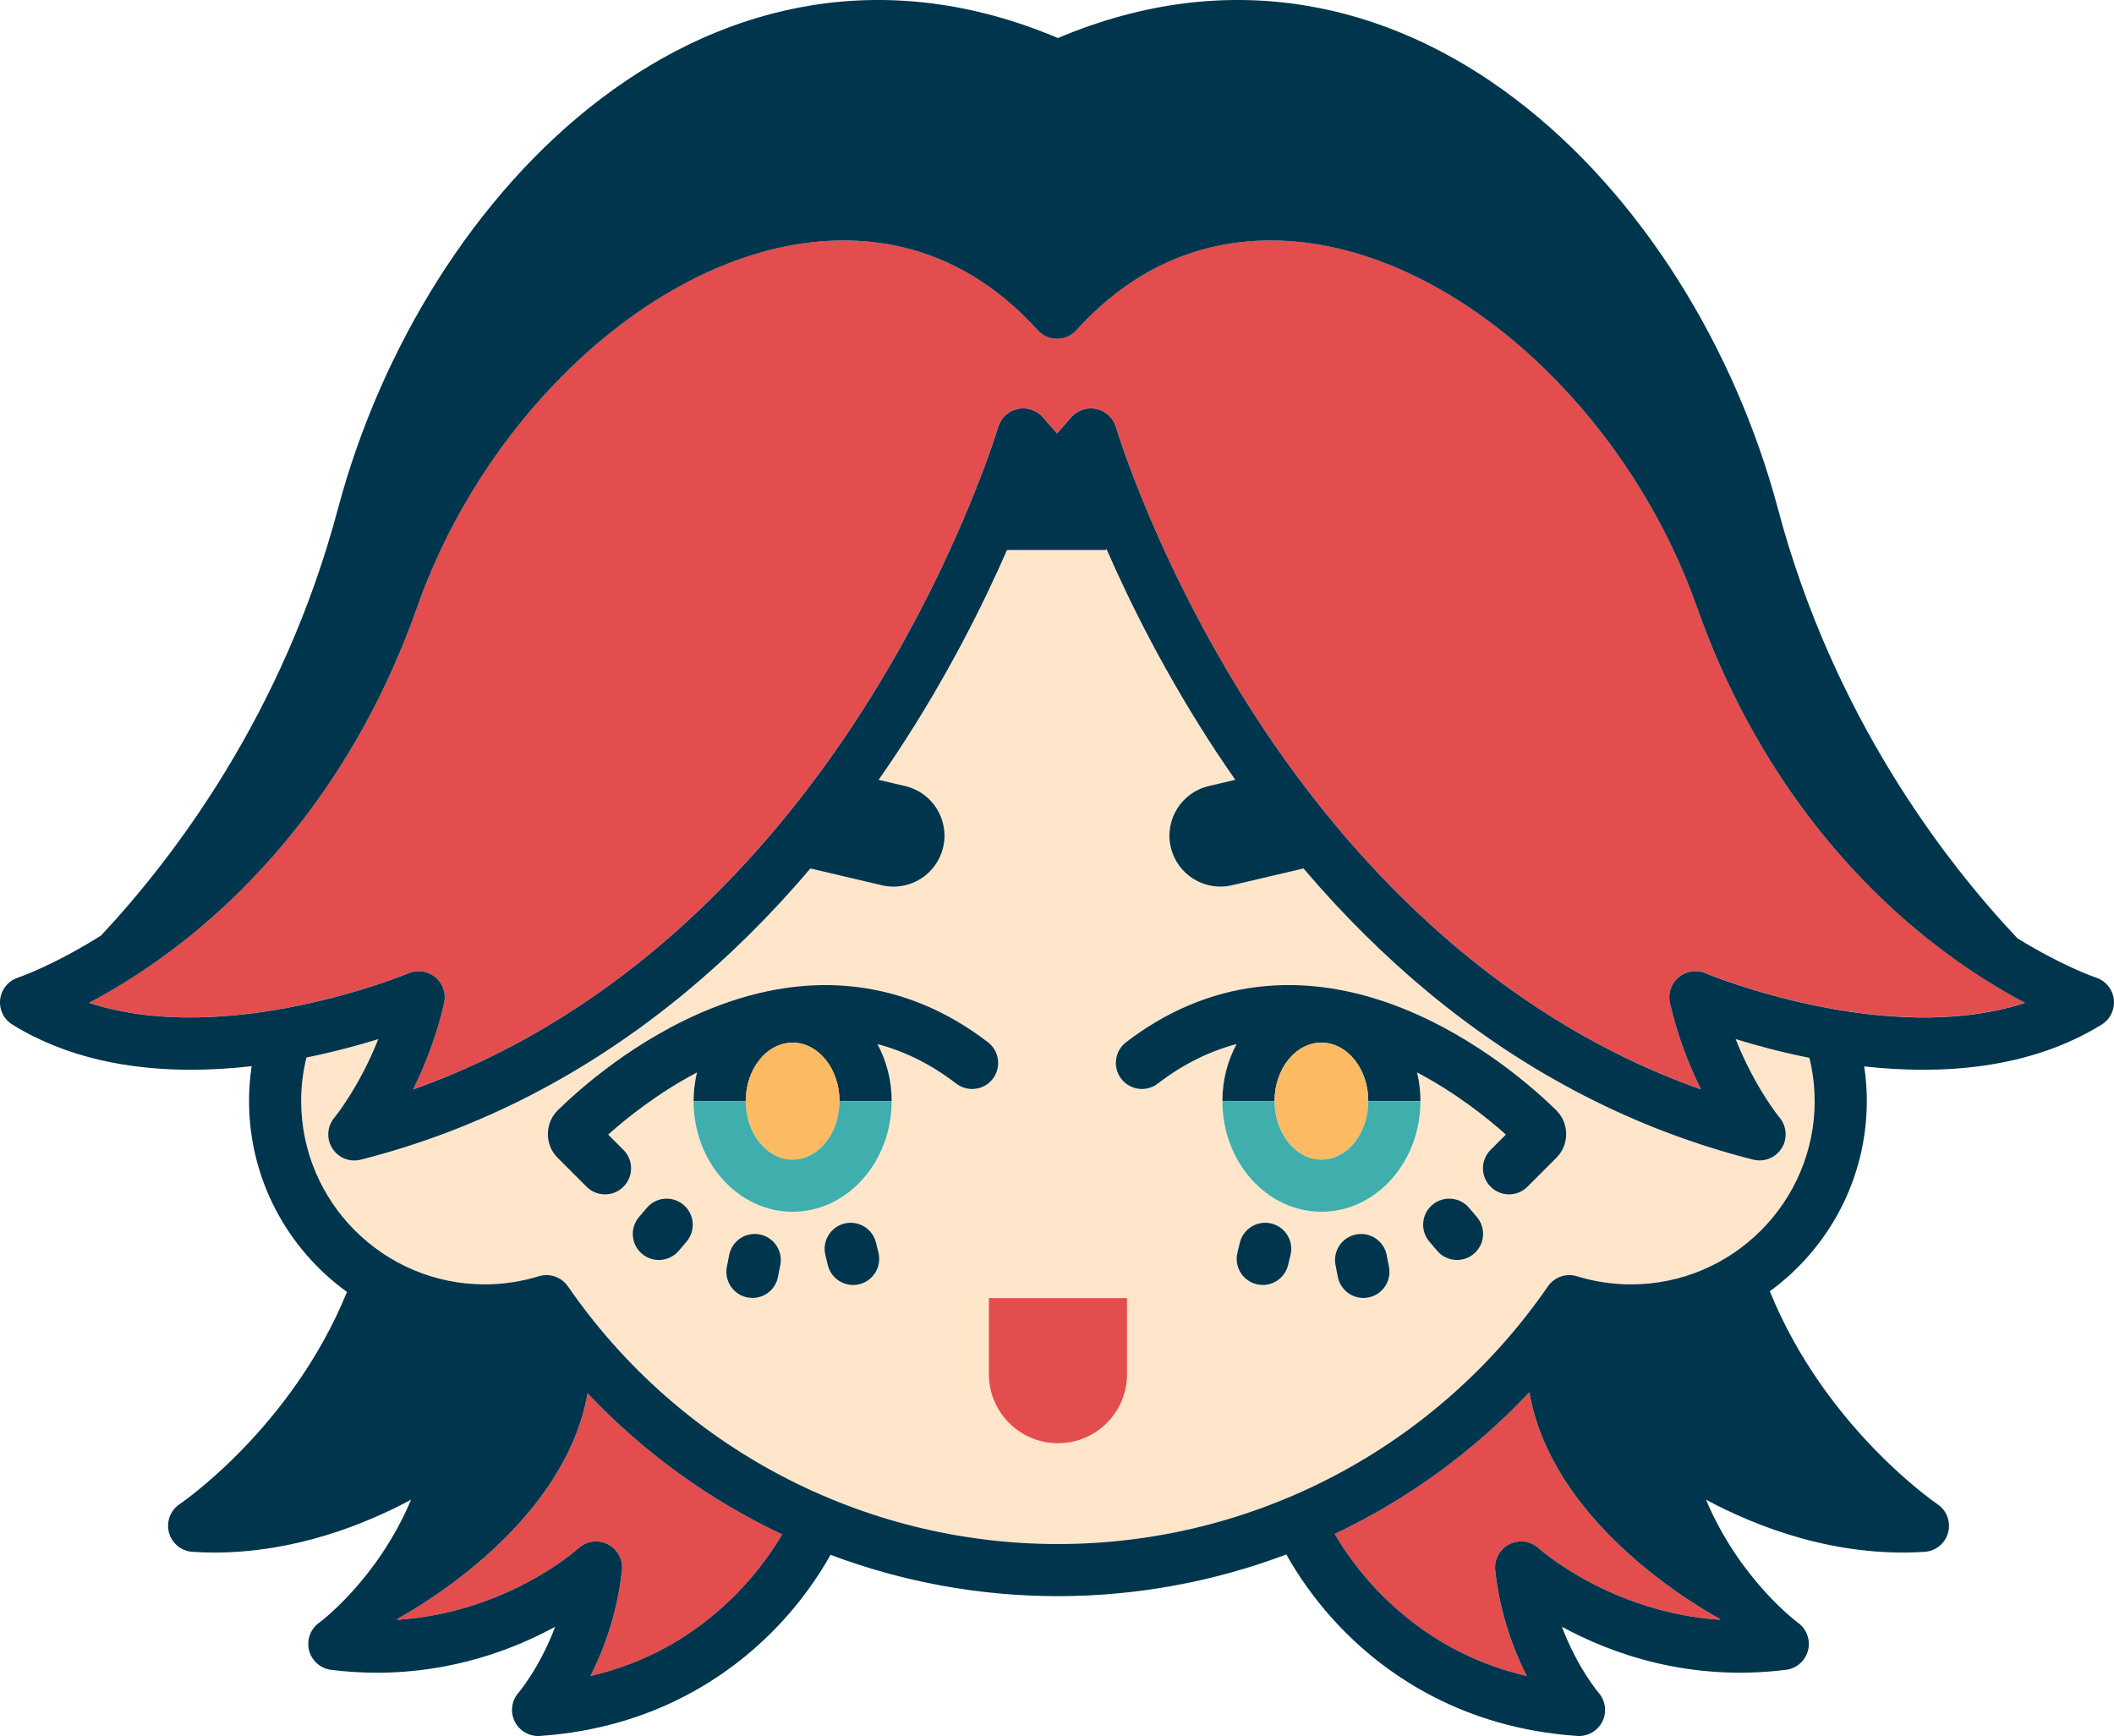
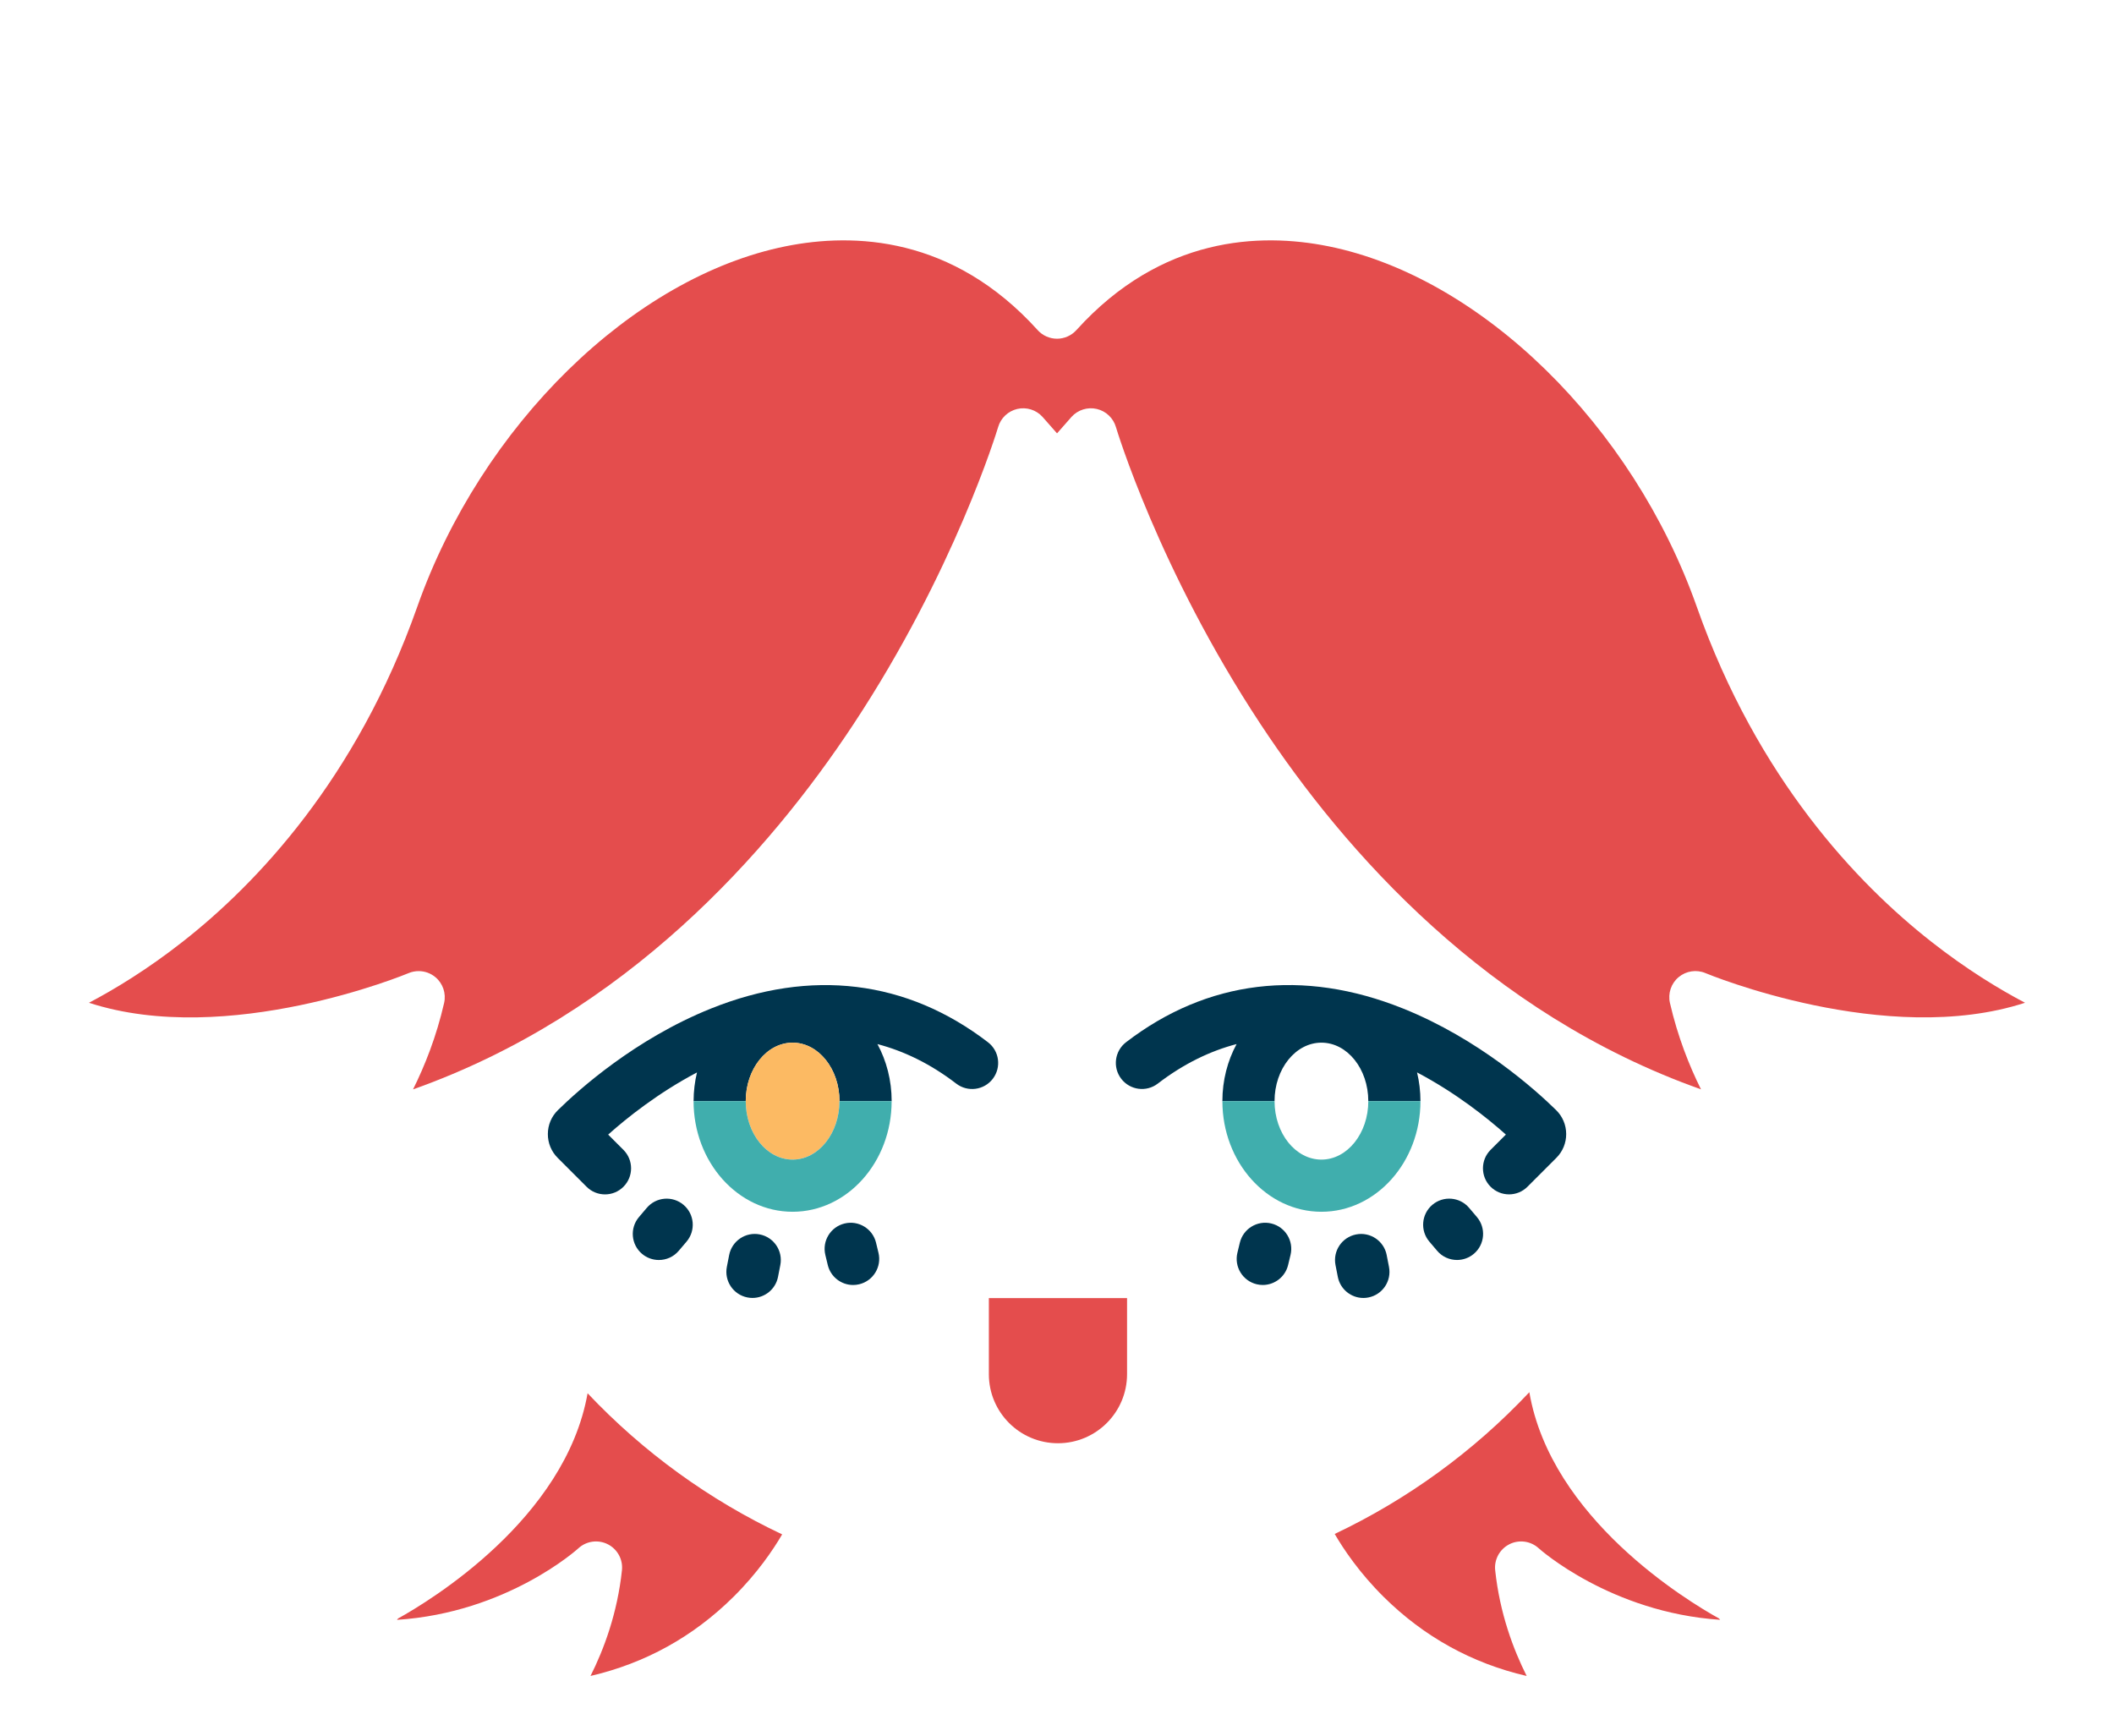
<svg xmlns="http://www.w3.org/2000/svg" data-id="Layer_2" data-name="Layer 2" viewBox="0 0 932.18 765.53">
  <defs>
    <style>
      .cls-1 {
        fill: #e44d4d;
      }

      .cls-1, .cls-2, .cls-3, .cls-4, .cls-5 {
        stroke-width: 0px;
      }

      .cls-2 {
        fill: #00354e;
      }

      .cls-3 {
        fill: #ffe6cb;
      }

      .cls-4 {
        fill: #fcba63;
      }

      .cls-5 {
        fill: #40aead;
      }
    </style>
  </defs>
  <g id="Logo_suite" data-name="Logo suite">
    <g>
      <path class="cls-1" d="M259.1,614.39c-9.83,55.47-69.67,91.59-83.54,99.28-.18.21-.36.42-.53.62,48.63-3.16,79.63-31.2,79.99-31.53,3.52-3.25,8.68-3.97,12.96-1.82,4.28,2.15,6.78,6.73,6.27,11.49-2.02,18.95-7.95,34.85-13.86,46.6,24.14-5.62,45.26-17.29,63.01-34.86,10.62-10.51,17.6-20.9,21.5-27.57-32.01-15.1-61.16-36.14-85.79-62.22Z" />
      <path class="cls-1" d="M665.58,680.94c4.28-2.15,9.44-1.43,12.96,1.82.34.31,31.61,28.26,79.96,31.51-.17-.2-.34-.4-.51-.6-13.91-7.72-74.06-44.02-83.62-99.77-24.62,26.19-53.78,47.32-85.83,62.51,3.88,6.66,10.89,17.15,21.62,27.77,17.75,17.57,38.88,29.25,63.04,34.86-5.92-11.77-11.87-27.68-13.89-46.6-.51-4.76,1.99-9.34,6.27-11.49Z" />
-       <path class="cls-3" d="M784.75,492.86c3.18,3.8,3.57,9.22.95,13.44-2.13,3.44-5.86,5.44-9.77,5.44-.94,0-1.89-.12-2.83-.35-51.84-13.14-100.06-37.98-143.3-73.82-19.36-16.05-37.75-34.3-55-54.6v.02s-31.5,7.4-31.5,7.4c-12.08,2.84-24.17-4.66-27.01-16.74-2.84-12.08,4.66-24.17,16.74-27.01l11.71-2.75c-2.75-3.94-5.47-7.92-8.15-11.97-22.15-33.58-38.07-65.51-48.79-90.1v.73h-43.72c-10.72,24.51-26.55,56.14-48.47,89.38-2.67,4.05-5.4,8.03-8.15,11.97l11.71,2.75c12.08,2.84,19.57,14.93,16.74,27.01-2.84,12.08-14.93,19.57-27.01,16.74l-31.5-7.4v-.02c-17.26,20.29-35.64,38.55-55,54.6-43.24,35.84-91.46,60.68-143.3,73.82-4.84,1.23-9.91-.81-12.57-5.03-2.65-4.23-2.28-9.68.93-13.5.13-.15,10.92-13.31,19.37-34.62-8.7,2.7-19.52,5.64-31.67,8.09-1.52,6.17-2.34,12.57-2.34,19.11,0,44.62,36.3,80.93,80.93,80.93,8.13,0,16.16-1.2,23.86-3.58,1.12-.34,2.26-.51,3.39-.51,3.71,0,7.28,1.8,9.47,4.98,49.03,71.15,129.79,113.62,216.05,113.62s167.02-42.48,216.05-113.62c2.85-4.14,8.05-5.94,12.86-4.46,7.7,2.37,15.73,3.58,23.86,3.58,44.62,0,80.93-36.3,80.93-80.93,0-6.48-.81-12.83-2.3-18.94-12.5-2.48-23.61-5.5-32.52-8.26,8.37,21.11,19.05,34.23,19.38,34.63ZM302.73,547.5l-3.44,4.05c-2.27,2.68-5.51,4.06-8.77,4.06-2.63,0-5.27-.9-7.44-2.73-4.84-4.11-5.44-11.37-1.33-16.21l3.44-4.05c4.11-4.84,11.37-5.43,16.21-1.33,4.84,4.11,5.44,11.37,1.33,16.21ZM344.11,557.83l-1.02,5.22c-1.08,5.49-5.89,9.29-11.27,9.29-.73,0-1.48-.07-2.22-.22-6.23-1.22-10.29-7.26-9.07-13.5l1.02-5.22c1.22-6.23,7.27-10.29,13.5-9.07,6.23,1.22,10.29,7.26,9.07,13.5ZM378.87,566.3c-.9.22-1.81.32-2.7.32-5.19,0-9.9-3.54-11.17-8.81l-1.07-4.44c-1.48-6.18,2.32-12.38,8.49-13.87,6.18-1.48,12.39,2.32,13.87,8.49l1.07,4.44c1.48,6.18-2.32,12.38-8.49,13.87ZM421.65,477.83c-11.54-8.86-23.22-14.4-34.75-17.43,3.98,7.35,6.27,15.96,6.27,25.16,0,26.9-19.59,48.78-43.67,48.78s-43.67-21.88-43.67-48.78c0-4.38.53-8.62,1.5-12.66-17.15,9.03-30.92,20.06-39.17,27.41l6.74,6.74c4.49,4.49,4.49,11.77,0,16.26-2.25,2.25-5.19,3.37-8.13,3.37s-5.89-1.12-8.13-3.37l-12.73-12.73c-2.82-2.82-4.36-6.56-4.34-10.55.02-3.99,1.6-7.72,4.44-10.51,9.17-9,34.1-31.38,67.48-44.79,44.15-17.74,86.39-12.6,122.15,14.86,5.04,3.87,5.99,11.09,2.12,16.12-3.87,5.04-11.09,5.98-16.12,2.12ZM496.97,605.94c0,16.83-13.64,30.47-30.47,30.47h0c-16.83,0-30.47-13.64-30.47-30.47v-33.53h60.94v33.53ZM569.07,553.37l-1.07,4.44c-1.27,5.27-5.98,8.81-11.17,8.81-.89,0-1.79-.1-2.7-.32-6.18-1.49-9.98-7.69-8.49-13.87l1.07-4.44c1.48-6.17,7.69-9.98,13.87-8.49,6.18,1.49,9.98,7.69,8.49,13.87ZM603.42,572.12c-.75.15-1.49.22-2.22.22-5.39,0-10.2-3.8-11.27-9.29l-1.02-5.22c-1.22-6.23,2.84-12.28,9.07-13.5,6.23-1.23,12.28,2.84,13.5,9.07l1.02,5.22c1.22,6.23-2.84,12.28-9.07,13.5ZM649.92,552.87c-2.16,1.83-4.81,2.73-7.44,2.73-3.26,0-6.5-1.38-8.77-4.06l-3.44-4.05c-4.11-4.84-3.52-12.1,1.33-16.21,4.84-4.11,12.1-3.52,16.21,1.33l3.44,4.05c4.11,4.84,3.52,12.1-1.33,16.21ZM686.28,510.58l-12.73,12.73c-2.25,2.25-5.19,3.37-8.13,3.37s-5.89-1.12-8.13-3.37c-4.49-4.49-4.49-11.77,0-16.26l6.74-6.74c-8.24-7.35-22.02-18.38-39.17-27.41.97,4.04,1.5,8.28,1.5,12.66,0,26.9-19.59,48.78-43.67,48.78s-43.67-21.88-43.67-48.78c0-9.2,2.29-17.81,6.27-25.16-11.53,3.03-23.21,8.57-34.75,17.43-5.04,3.87-12.26,2.92-16.12-2.12-3.87-5.04-2.92-12.26,2.12-16.12,35.77-27.46,78.01-32.6,122.15-14.86,33.38,13.41,58.31,35.79,67.48,44.79,2.85,2.79,4.42,6.53,4.44,10.51.02,3.98-1.52,7.73-4.34,10.55Z" />
-       <path class="cls-1" d="M436.04,605.94c0,16.83,13.64,30.47,30.47,30.47h0c16.83,0,30.47-13.64,30.47-30.47v-33.53h-60.94v33.53Z" />
+       <path class="cls-1" d="M436.04,605.94c0,16.83,13.64,30.47,30.47,30.47h0c16.83,0,30.47-13.64,30.47-30.47v-33.53h-60.94v33.53" />
      <path class="cls-2" d="M437.77,475.71c3.87-5.04,2.92-12.26-2.12-16.12-35.77-27.46-78.01-32.6-122.15-14.86-33.38,13.41-58.31,35.79-67.48,44.79-2.85,2.79-4.43,6.53-4.44,10.51-.02,3.98,1.52,7.73,4.34,10.55l12.73,12.73c2.25,2.25,5.19,3.37,8.13,3.37s5.89-1.12,8.13-3.37c4.49-4.49,4.49-11.77,0-16.26l-6.74-6.74c8.24-7.35,22.02-18.38,39.17-27.41-.97,4.04-1.5,8.28-1.5,12.66h23c0-14.21,9.27-25.78,20.67-25.78s20.67,11.56,20.67,25.78h23c0-9.2-2.29-17.81-6.27-25.16,11.53,3.03,23.21,8.57,34.75,17.43,5.04,3.87,12.26,2.92,16.12-2.12Z" />
      <path class="cls-4" d="M349.5,511.33c11.4,0,20.67-11.56,20.67-25.78s-9.27-25.78-20.67-25.78-20.67,11.56-20.67,25.78,9.27,25.78,20.67,25.78Z" />
      <path class="cls-5" d="M370.17,485.56c0,14.21-9.27,25.78-20.67,25.78s-20.67-11.56-20.67-25.78h-23c0,26.9,19.59,48.78,43.67,48.78s43.67-21.88,43.67-48.78h-23Z" />
      <path class="cls-2" d="M618.69,444.72c-44.15-17.74-86.39-12.6-122.15,14.86-5.04,3.87-5.99,11.09-2.12,16.12,3.87,5.04,11.09,5.99,16.12,2.12,11.54-8.86,23.22-14.4,34.75-17.43-3.98,7.35-6.27,15.96-6.27,25.16h23c0-14.21,9.27-25.78,20.67-25.78s20.67,11.56,20.67,25.78h23c0-4.38-.53-8.62-1.5-12.66,17.15,9.03,30.92,20.06,39.17,27.41l-6.74,6.74c-4.49,4.49-4.49,11.77,0,16.26,2.25,2.25,5.19,3.37,8.13,3.37s5.89-1.12,8.13-3.37l12.73-12.73c2.82-2.82,4.36-6.56,4.34-10.55-.02-3.99-1.6-7.72-4.44-10.51-9.17-9-34.1-31.38-67.48-44.79Z" />
-       <path class="cls-4" d="M582.69,511.33c11.4,0,20.67-11.56,20.67-25.78s-9.27-25.78-20.67-25.78-20.67,11.56-20.67,25.78,9.27,25.78,20.67,25.78Z" />
      <path class="cls-5" d="M603.36,485.56c0,14.21-9.27,25.78-20.67,25.78s-20.67-11.56-20.67-25.78h-23c0,26.9,19.59,48.78,43.67,48.78s43.67-21.88,43.67-48.78h-23Z" />
      <path class="cls-1" d="M892.97,442.19c-11.34-5.96-25.8-14.72-41.5-27.06-32.32-25.4-76.47-71.6-103.24-147.5-28.26-80.11-95.11-145.51-162.57-159.05-29.96-6.01-73.53-4.47-111.01,36.97-2.18,2.42-5.29,3.81-8.55,3.81s-6.38-1.39-8.55-3.81c-37.48-41.44-81.05-42.98-111.01-36.97-67.46,13.54-134.31,78.94-162.57,159.05-26.77,75.89-70.92,122.1-103.24,147.49-15.7,12.34-30.17,21.1-41.5,27.06,61.2,19.96,140.03-12.69,140.91-13.06,1.44-.61,2.96-.9,4.47-.9,2.66,0,5.29.92,7.4,2.69,3.31,2.78,4.78,7.17,3.82,11.37-3.41,14.9-8.57,27.79-13.7,38.09,94.06-33.37,157.01-104.62,194.29-161.14,44.41-67.33,63.18-129.15,63.71-130.91,1.16-3.98,4.38-7.03,8.42-7.98,4.06-.95,8.33.38,11.14,3.47.04.05.08.09.12.14l6.29,7.15,6.29-7.15s.08-.09.12-.14c2.81-3.09,7.08-4.42,11.14-3.47,4.06.95,7.29,4.03,8.44,8.04.16.53,18.82,62.82,63.69,130.84,37.28,56.52,100.22,127.77,194.28,161.14-5.12-10.3-10.27-23.19-13.69-38.09-.96-4.21.51-8.61,3.82-11.38,3.31-2.77,7.9-3.46,11.87-1.78.88.37,79.7,33.01,140.9,13.06Z" />
-       <path class="cls-2" d="M932.1,440.67c-.52-4.44-3.58-8.18-7.83-9.58-.19-.06-14.47-4.87-34.68-17.34-31.96-33.89-81.21-97.79-105.56-189.26C746.27,82.65,618.01-47.22,466.5,16.77,315-47.22,186.74,82.65,148.98,224.49c-24.06,90.39-72.44,153.85-104.42,188.04-21.24,13.38-36.44,18.49-36.62,18.55-3.89,1.27-6.81,4.5-7.68,8.49-1.06,4.86,1.13,9.79,5.31,12.3,24.09,14.85,51.95,19.85,78.6,19.85,9.15,0,18.15-.59,26.8-1.58-.75,5.04-1.16,10.14-1.16,15.28,0,34.65,17.05,65.39,43.19,84.28-24.43,59.96-73.18,93.16-73.75,93.54-4.11,2.73-6.02,7.78-4.75,12.55,1.27,4.77,5.45,8.19,10.38,8.51,3.24.21,6.45.31,9.62.31,35.31,0,66.13-12.24,86.77-23.3-14.9,35.34-40.26,54.04-40.58,54.27-3.87,2.8-5.62,7.72-4.36,12.35,1.23,4.53,5.1,7.85,9.73,8.41,6.98.87,13.72,1.26,20.23,1.26,33.37,0,60.36-10.36,78.52-20.27-6.82,18.1-16.09,29-16.22,29.15-.05.06-.1.12-.15.17-2.95,3.54-3.5,8.49-1.41,12.59,1.97,3.87,5.94,6.27,10.24,6.27.26,0,.52,0,.78-.03,50.25-3.41,83.36-26.75,102.28-45.74,13.27-13.31,21.57-26.34,25.89-34.13,31.64,11.9,65.55,18.23,100.27,18.23s68.96-6.4,100.73-18.4c4.29,7.76,12.62,20.89,25.99,34.3,18.92,18.99,52.03,42.33,102.28,45.74.26.02.52.03.78.03,4.31,0,8.3-2.42,10.26-6.31,2.08-4.12,1.5-9.09-1.49-12.62-.02-.03-.07-.08-.09-.1-.13-.15-9.4-11.06-16.22-29.15,21.71,11.83,56.02,24.32,98.75,19,4.67-.56,8.56-3.94,9.76-8.52,1.2-4.61-.56-9.47-4.4-12.24-.58-.42-25.75-19.11-40.57-54.26,22.49,12.05,57.07,25.5,96.39,22.99,4.92-.31,9.08-3.73,10.36-8.49,1.28-4.76-.62-9.81-4.72-12.55-.58-.39-49.51-33.71-73.89-93.86,25.91-18.92,42.77-49.51,42.77-83.97,0-5.1-.4-10.18-1.15-15.19,33.71,3.73,72.57,1.41,104.69-18.43,3.8-2.35,5.89-6.7,5.36-11.14ZM800.2,485.43c0,44.62-36.3,80.93-80.93,80.93-8.13,0-16.16-1.2-23.86-3.58-4.8-1.48-10.01.33-12.86,4.46-49.03,71.15-129.79,113.62-216.05,113.62s-167.02-42.48-216.05-113.62c-2.19-3.17-5.76-4.98-9.47-4.98-1.13,0-2.27.17-3.39.51-7.7,2.37-15.73,3.58-23.86,3.58-44.62,0-80.93-36.3-80.93-80.93,0-6.54.82-12.95,2.34-19.11,12.15-2.45,22.96-5.39,31.67-8.09-8.45,21.31-19.24,34.47-19.37,34.62-3.21,3.82-3.58,9.28-.93,13.5,2.65,4.23,7.73,6.26,12.57,5.03,51.84-13.14,100.06-37.98,143.3-73.82,19.36-16.05,37.75-34.3,55-54.6v.02s31.5,7.4,31.5,7.4c12.08,2.84,24.17-4.66,27.01-16.74,2.84-12.08-4.66-24.17-16.74-27.01l-11.71-2.75c2.75-3.94,5.47-7.92,8.15-11.97,21.92-33.23,37.75-64.87,48.47-89.38h43.72v-.73c10.72,24.6,26.64,56.53,48.79,90.1,2.67,4.05,5.4,8.03,8.15,11.97l-11.71,2.75c-12.08,2.84-19.57,14.93-16.74,27.01,2.84,12.08,14.93,19.57,27.01,16.74l31.5-7.4v-.02c17.26,20.29,35.64,38.55,55,54.6,43.24,35.84,91.46,60.68,143.3,73.82.94.24,1.89.35,2.83.35,3.91,0,7.64-2,9.77-5.44,2.62-4.22,2.23-9.64-.95-13.44-.33-.4-11.01-13.52-19.38-34.63,8.91,2.76,20.03,5.78,32.52,8.26,1.49,6.11,2.3,12.46,2.3,18.94ZM610.17,704.18c-10.73-10.62-17.74-21.11-21.62-27.77,32.04-15.18,61.21-36.31,85.83-62.51,9.56,55.75,69.71,92.06,83.62,99.77.17.2.34.4.51.6-48.35-3.25-79.62-31.19-79.96-31.51-3.52-3.25-8.69-3.97-12.96-1.82s-6.78,6.73-6.27,11.49c2.02,18.92,7.96,34.83,13.89,46.6-24.15-5.62-45.28-17.29-63.04-34.86ZM260.39,739.03c5.91-11.75,11.84-27.64,13.86-46.6.51-4.76-1.99-9.34-6.27-11.49-4.28-2.15-9.44-1.43-12.96,1.82-.36.33-31.36,28.37-79.99,31.53.18-.2.36-.42.53-.62,13.87-7.69,73.71-43.81,83.54-99.28,24.63,26.08,53.78,47.12,85.79,62.22-3.9,6.67-10.88,17.05-21.5,27.57-17.74,17.56-38.87,29.24-63.01,34.86ZM752.07,429.14c-3.98-1.68-8.56-1-11.87,1.78-3.31,2.78-4.79,7.17-3.82,11.38,3.42,14.9,8.57,27.79,13.69,38.09-94.06-33.37-157-104.62-194.28-161.14-44.87-68.03-63.54-130.32-63.69-130.84-1.15-4.01-4.38-7.09-8.44-8.04-4.06-.95-8.33.38-11.14,3.47-.04.05-.08.09-.12.14l-6.29,7.15-6.29-7.15s-.08-.09-.12-.14c-2.81-3.09-7.07-4.42-11.14-3.47-4.04.95-7.26,4-8.42,7.98-.53,1.76-19.3,63.57-63.71,130.91-37.28,56.52-100.23,127.77-194.29,161.14,5.12-10.3,10.28-23.2,13.7-38.09.96-4.21-.51-8.6-3.82-11.37-2.11-1.77-4.74-2.69-7.4-2.69-1.51,0-3.03.3-4.47.9-.89.37-79.71,33.02-140.91,13.06,11.34-5.96,25.8-14.73,41.5-27.06,32.32-25.4,76.47-71.6,103.24-147.49,28.26-80.11,95.11-145.51,162.57-159.05,29.96-6.01,73.53-4.47,111.01,36.97,2.18,2.42,5.29,3.81,8.55,3.81s6.38-1.39,8.55-3.81c37.48-41.44,81.06-42.98,111.01-36.97,67.46,13.54,134.31,78.94,162.57,159.05,26.77,75.89,70.92,122.1,103.24,147.5,15.7,12.34,30.16,21.1,41.5,27.06-61.2,19.96-140.02-12.69-140.9-13.06Z" />
      <path class="cls-2" d="M301.41,531.29c-4.84-4.11-12.1-3.52-16.21,1.33l-3.44,4.05c-4.11,4.84-3.52,12.1,1.33,16.21,2.16,1.83,4.81,2.73,7.44,2.73,3.26,0,6.5-1.38,8.77-4.06l3.44-4.05c4.11-4.84,3.52-12.1-1.33-16.21Z" />
      <path class="cls-2" d="M335.03,544.33c-6.23-1.22-12.27,2.84-13.5,9.07l-1.02,5.22c-1.22,6.23,2.84,12.28,9.07,13.5.75.15,1.49.22,2.22.22,5.39,0,10.2-3.8,11.27-9.29l1.02-5.22c1.22-6.23-2.84-12.28-9.07-13.5Z" />
      <path class="cls-2" d="M386.3,548c-1.48-6.17-7.69-9.98-13.87-8.49-6.18,1.49-9.98,7.69-8.49,13.87l1.07,4.44c1.27,5.27,5.98,8.81,11.17,8.81.89,0,1.79-.1,2.7-.32,6.18-1.49,9.98-7.69,8.49-13.87l-1.07-4.44Z" />
      <path class="cls-2" d="M647.81,532.61c-4.11-4.84-11.37-5.43-16.21-1.33-4.84,4.11-5.44,11.37-1.33,16.21l3.44,4.05c2.27,2.68,5.51,4.06,8.77,4.06,2.63,0,5.27-.9,7.44-2.73,4.84-4.11,5.44-11.37,1.33-16.21l-3.44-4.05Z" />
      <path class="cls-2" d="M611.47,553.41c-1.22-6.23-7.27-10.3-13.5-9.07-6.23,1.22-10.29,7.26-9.07,13.5l1.02,5.22c1.08,5.49,5.89,9.29,11.27,9.29.73,0,1.48-.07,2.22-.22,6.23-1.22,10.29-7.26,9.07-13.5l-1.02-5.22Z" />
      <path class="cls-2" d="M560.58,539.5c-6.18-1.48-12.39,2.32-13.87,8.49l-1.07,4.44c-1.48,6.18,2.32,12.38,8.49,13.87.9.22,1.81.32,2.7.32,5.19,0,9.9-3.54,11.17-8.81l1.07-4.44c1.48-6.18-2.32-12.38-8.49-13.87Z" />
    </g>
  </g>
</svg>